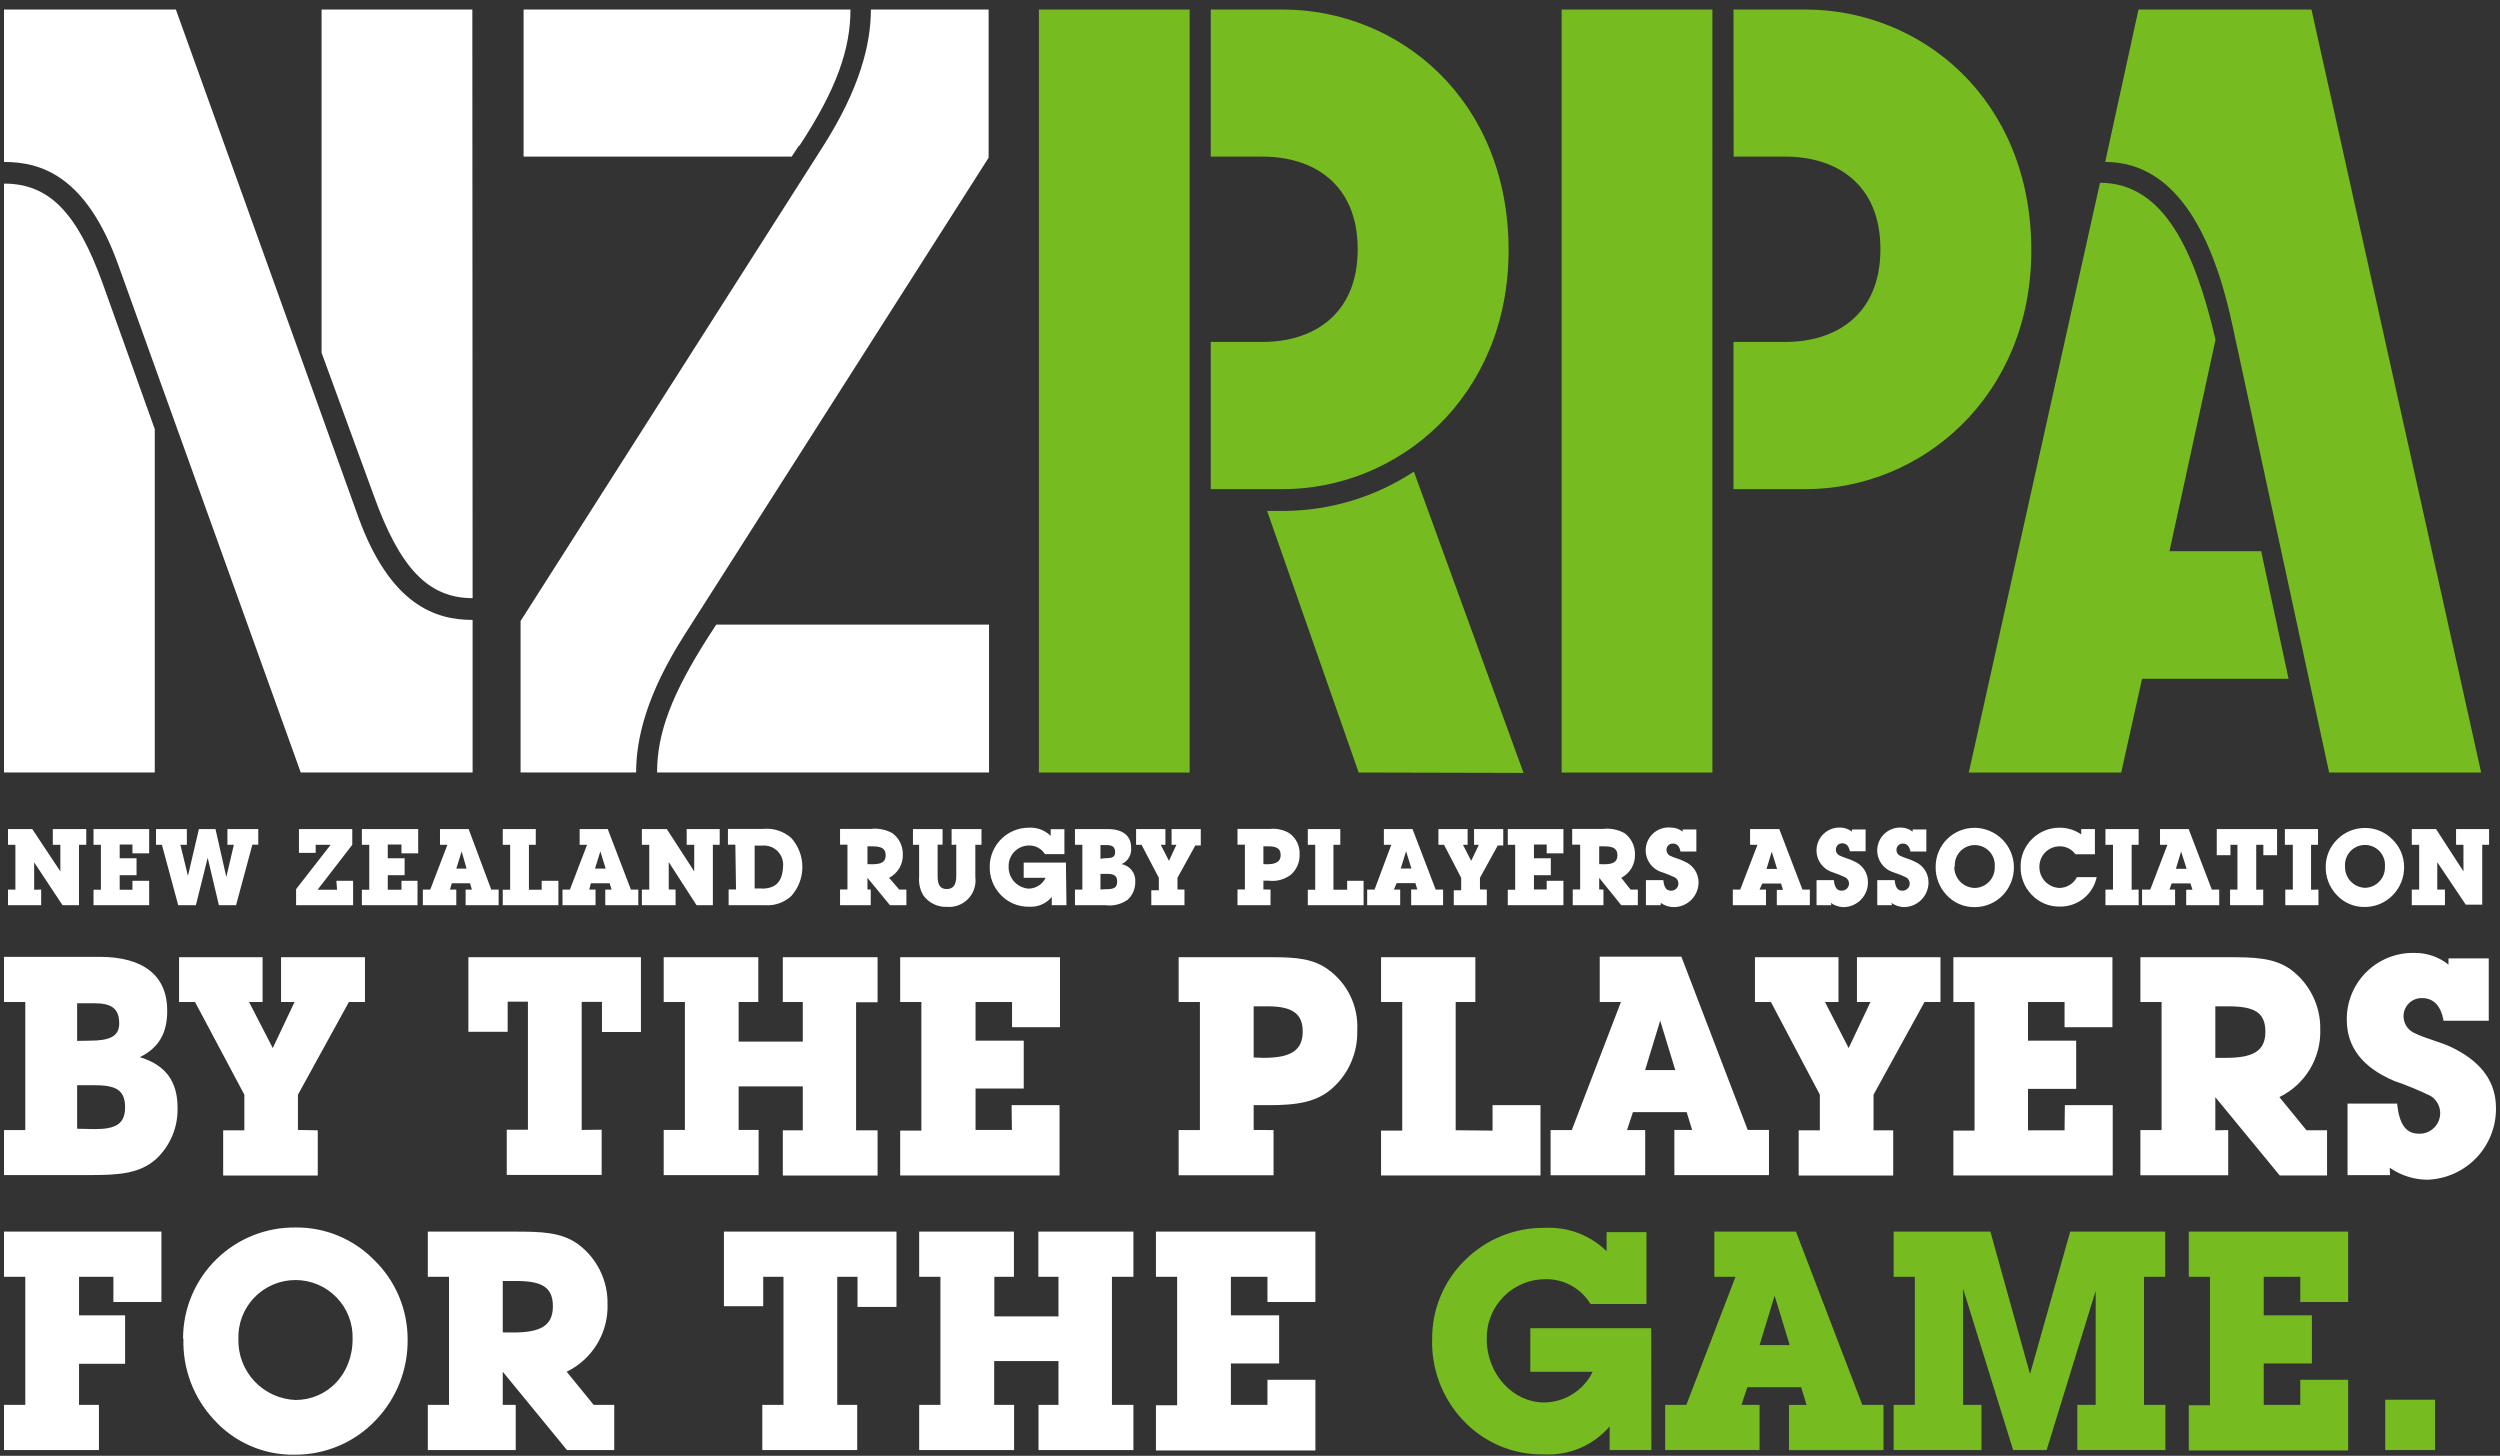
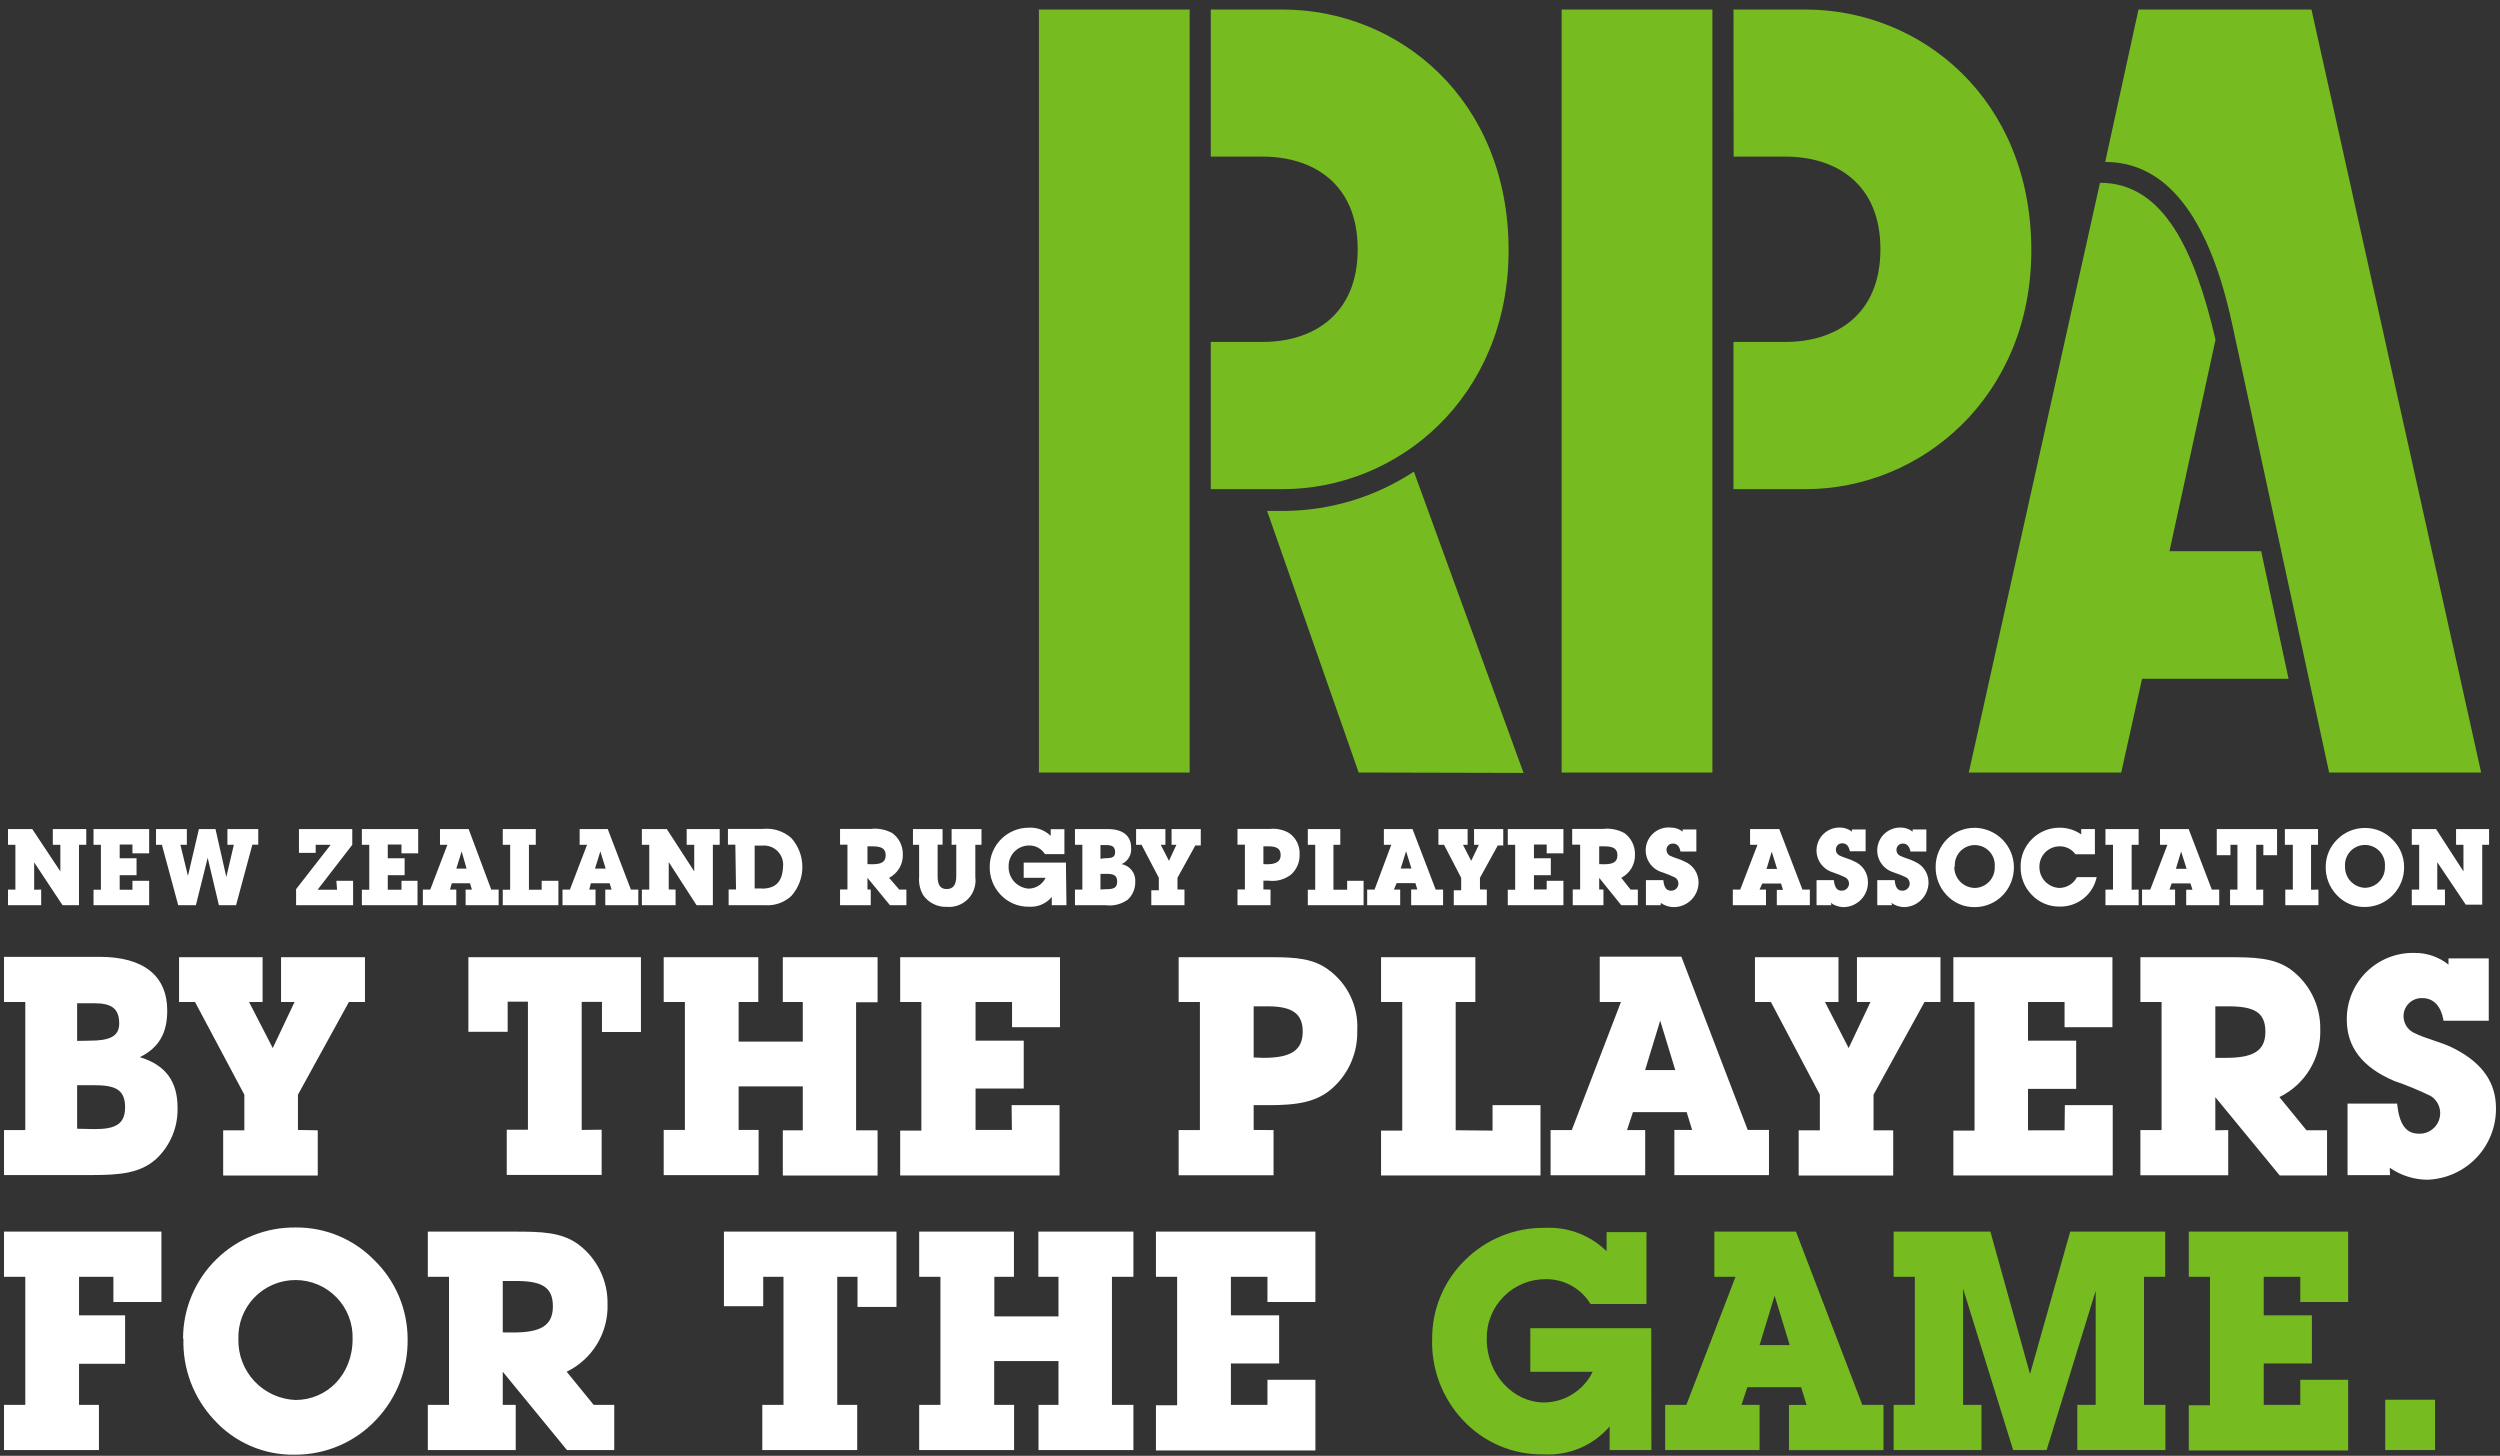
<svg xmlns="http://www.w3.org/2000/svg" width="249" height="145" viewBox="0 0 249 145" fill="none">
  <rect x="0" y="0" width="249" height="145" fill="#333333" stroke="none" />
  <path d="M238.02 116.308C239.107 117.066 240.397 117.482 241.722 117.501C243.575 117.452 245.334 116.677 246.621 115.344C247.907 114.011 248.618 112.226 248.599 110.374C248.599 107.868 247.286 105.947 244.628 104.537C243.276 103.786 241.722 103.531 240.34 102.826C240.039 102.657 239.79 102.408 239.623 102.105C239.456 101.803 239.377 101.46 239.394 101.115C239.418 100.642 239.627 100.198 239.978 99.879C240.328 99.559 240.79 99.392 241.264 99.412C242.36 99.412 243.126 100.163 243.374 101.663H247.879V95.458H243.869V96.074C242.913 95.31 241.722 94.9 240.498 94.911C239.612 94.887 238.73 95.043 237.906 95.369C237.081 95.694 236.331 96.182 235.7 96.805C235.069 97.427 234.57 98.17 234.234 98.989C233.897 99.808 233.729 100.687 233.741 101.573C233.741 104.296 235.302 106.315 238.456 107.658C239.699 108.083 240.915 108.584 242.097 109.158C242.387 109.34 242.626 109.592 242.791 109.891C242.957 110.191 243.044 110.527 243.043 110.869C243.043 111.144 242.988 111.416 242.881 111.669C242.774 111.922 242.617 112.15 242.419 112.341C242.222 112.533 241.988 112.682 241.731 112.781C241.475 112.88 241.201 112.926 240.926 112.917C239.612 112.917 238.966 111.964 238.749 109.916H233.816V117.043H238.043L238.02 116.308ZM220.646 105.362V100.23H221.93C224.498 100.23 225.632 100.808 225.632 102.766C225.632 104.724 224.348 105.362 221.682 105.362H220.646ZM220.646 112.579V109.278L227.058 117.073H231.774V112.572H229.724L227.028 109.271C228.287 108.658 229.341 107.695 230.063 106.496C230.785 105.298 231.145 103.916 231.098 102.518C231.117 101.35 230.853 100.195 230.331 99.15C229.808 98.106 229.041 97.202 228.094 96.516C226.428 95.368 224.438 95.338 221.93 95.338H213.183V99.802H215.293V112.557H213.183V117.058H221.93V112.557L220.646 112.579ZM205.63 112.579H201.988V108.453H206.786V103.651H201.988V99.802H205.63V102.308H210.398V95.338H194.555V99.802H196.665V112.609H194.555V117.073H210.428V110.074H205.66L205.63 112.579ZM186.604 112.579V109.031L191.68 99.802H193.271V95.338H184.952V99.802H186.296L184.126 104.387L181.769 99.802H183.113V95.338H174.794V99.802H176.385L181.258 109.031V112.579H179.148V117.081H188.564V112.579H186.604ZM166.857 106.577H163.854L165.356 101.656L166.857 106.577ZM162.638 110.771H167.991L168.539 112.542H166.767V117.043H176.19V112.542H174.073L167.466 95.286H159.334V99.802H161.444L156.549 112.557H154.439V117.058H163.862V112.557H162.052L162.638 110.771ZM144.986 112.572V99.802H146.946V95.338H137.553V99.802H139.663V112.609H137.553V117.073H153.433V110.074H148.658V112.609L144.986 112.572ZM124.864 105.324V100.23H126.268C128.626 100.23 129.752 100.905 129.752 102.736C129.752 104.694 128.468 105.362 125.84 105.362L124.864 105.324ZM124.864 112.542V110.074H126.366C129.151 110.074 131.171 109.796 132.763 108.333C133.552 107.615 134.176 106.735 134.593 105.753C135.011 104.772 135.211 103.712 135.18 102.646C135.249 101.461 135.016 100.278 134.501 99.208C133.986 98.138 133.207 97.217 132.237 96.531C130.795 95.488 129.054 95.338 126.756 95.338H117.393V99.802H119.511V112.557H117.393V117.058H126.846V112.557L124.864 112.542ZM100.785 112.542H97.166V108.415H101.964V103.651H97.166V99.802H100.8V102.308H105.575V95.338H89.658V99.802H91.768V112.609H89.658V117.073H105.53V110.074H100.755L100.785 112.542ZM68.215 112.542H66.105V117.043H75.558V112.542H73.568V108.205H79.957V112.579H77.968V117.081H87.406V112.579H85.266V99.825H87.406V95.338H77.968V99.802H79.957V103.741H73.568V99.802H75.528V95.338H66.105V99.802H68.215V112.542ZM57.936 112.542V99.787H59.956V102.788H63.837V95.338H46.651V102.766H50.563V99.765H52.582V112.519H50.473V117.021H59.925V112.519L57.936 112.542ZM29.675 112.542V109.031L34.75 99.802H36.35V95.338H27.993V99.802H29.337L27.167 104.387L24.809 99.802H26.154V95.338H17.834V99.802H19.426L24.337 109.031V112.579H22.227V117.081H31.649V112.579L29.675 112.542ZM7.683 112.422V108.085H9.365C11.475 108.085 12.459 108.513 12.459 110.284C12.459 111.934 11.535 112.459 9.455 112.459L7.683 112.422ZM7.683 103.674V99.922H9.395C11.145 99.922 11.873 100.478 11.873 101.941C11.873 103.224 10.927 103.651 8.937 103.651L7.683 103.674ZM0.4 117.036H9.125C12.001 117.036 13.983 116.848 15.574 115.415C16.267 114.761 16.813 113.967 17.176 113.086C17.54 112.206 17.713 111.258 17.684 110.306C17.684 107.68 16.46 106.06 13.93 105.294C15.83 104.349 16.656 102.909 16.656 100.65C16.656 97.229 14.358 95.301 9.898 95.301H0.4V99.802H2.518V112.557H0.4V117.036ZM126.238 139.926H122.597V135.8H127.402V131.006H122.597V127.172H126.238V129.678H131.013V122.67H115.133V127.172H117.243V139.964H115.133V144.465H131.013V137.428H126.238V139.926ZM93.667 139.926H91.55V144.428H101.003V139.926H99.021V135.56H105.425V139.926H103.436V144.428H112.888V139.926H110.749V127.172H112.888V122.67H103.421V127.172H105.425V131.111H99.036V127.172H100.988V122.67H91.55V127.172H93.667V139.926ZM83.389 139.926V127.172H85.408V130.173H89.29V122.67H72.104V130.098H76.016V127.172H78.035V139.926H75.925V144.428H85.378V139.926H83.389ZM50.075 132.709V127.585H51.366C53.934 127.585 55.068 128.162 55.068 130.12C55.068 132.079 53.776 132.716 51.118 132.716L50.075 132.709ZM50.075 139.926V136.625L56.472 144.428H61.179V139.926H59.13L56.442 136.625C57.7 136.013 58.754 135.049 59.477 133.851C60.199 132.653 60.558 131.271 60.511 129.873C60.531 128.705 60.268 127.549 59.745 126.504C59.222 125.46 58.455 124.556 57.508 123.871C55.871 122.723 53.874 122.67 51.366 122.67H42.611V127.172H44.721V139.926H42.611V144.428H51.366V139.926H50.075ZM23.743 133.384C23.716 132.62 23.842 131.859 24.115 131.145C24.389 130.431 24.803 129.78 25.334 129.23C25.865 128.68 26.501 128.242 27.205 127.943C27.909 127.645 28.666 127.491 29.431 127.491C30.196 127.491 30.953 127.645 31.656 127.943C32.36 128.242 32.997 128.68 33.528 129.23C34.058 129.78 34.473 130.431 34.746 131.145C35.02 131.859 35.146 132.62 35.118 133.384C35.118 136.933 32.55 139.439 29.434 139.439C27.882 139.378 26.415 138.71 25.35 137.579C24.286 136.448 23.709 134.944 23.743 133.392V133.384ZM18.27 133.324C18.179 136.323 19.28 139.237 21.333 141.427C22.353 142.548 23.603 143.437 24.996 144.034C26.39 144.63 27.896 144.921 29.412 144.886C30.916 144.888 32.406 144.582 33.787 143.987C35.169 143.393 36.414 142.521 37.446 141.427C39.511 139.262 40.643 136.374 40.599 133.384C40.599 131.907 40.302 130.444 39.724 129.084C39.146 127.724 38.3 126.495 37.236 125.469C36.225 124.444 35.02 123.632 33.69 123.08C32.361 122.529 30.934 122.249 29.495 122.258C28.025 122.233 26.564 122.501 25.199 123.046C23.834 123.591 22.59 124.402 21.542 125.432C20.494 126.462 19.661 127.69 19.093 129.045C18.525 130.4 18.232 131.855 18.232 133.324H18.27ZM7.871 139.926V135.837H12.459V131.006H7.871V127.172H11.295V129.678H16.077V122.67H0.4V127.172H2.518V139.926H0.4V144.428H9.853V139.926H7.871Z" fill="white" />
  <path d="M242.533 144.428V139.416H237.57V144.428H242.533ZM229.108 139.926H225.467V135.8H230.264V131.006H225.467V127.172H229.108V129.678H233.876V122.67H218.003V127.172H220.113V139.964H218.003V144.465H233.876V137.428H229.108V139.926ZM195.524 128.35L200.509 144.428H203.843L208.731 128.56V139.926H206.899V144.428H215.676V139.926H213.544V127.172H215.653V122.67H206.193L202.191 136.858L198.242 122.67H188.609V127.172H190.719V139.926H188.609V144.428H197.356V139.926H195.524V128.35ZM178.255 133.969H175.252L176.753 129.055L178.255 133.969ZM174.035 138.163H179.389L179.937 139.934H178.18V144.435H187.595V139.926H185.485L178.878 122.67H170.747V127.172H172.857L167.961 139.926H165.851V144.428H175.252V139.926H173.45L174.035 138.163ZM164.462 132.289H152.419V136.633H158.628C158.184 137.544 157.494 138.313 156.636 138.852C155.777 139.392 154.785 139.681 153.771 139.686C150.767 139.686 148.079 136.94 148.079 133.362C148.063 132.58 148.204 131.803 148.495 131.077C148.785 130.351 149.218 129.69 149.768 129.135C150.319 128.579 150.975 128.14 151.699 127.842C152.422 127.545 153.199 127.396 153.981 127.404C154.872 127.398 155.749 127.622 156.527 128.056C157.305 128.49 157.957 129.119 158.418 129.88H163.989V122.723H160.017V124.621C159.205 123.826 158.237 123.209 157.173 122.808C156.109 122.408 154.973 122.233 153.838 122.295C152.378 122.277 150.928 122.549 149.573 123.095C148.219 123.641 146.986 124.451 145.947 125.476C144.895 126.496 144.06 127.717 143.492 129.067C142.925 130.417 142.636 131.867 142.643 133.331C142.595 134.815 142.839 136.293 143.362 137.682C143.885 139.071 144.677 140.344 145.692 141.427C146.72 142.536 147.971 143.415 149.364 144.006C150.756 144.597 152.258 144.886 153.771 144.856C155.003 144.926 156.234 144.712 157.37 144.229C158.506 143.746 159.514 143.008 160.318 142.072V144.428H164.477L164.462 132.289Z" fill="#76BC21" />
  <path d="M242.752 88.603V85.875L245.592 90.104H247.23V84.143H247.912V82.574H244.623V84.143H245.36V86.789L242.63 82.574H240.213V84.143H240.951V88.603H240.213V90.158H243.517V88.603H242.752ZM233.566 86.312C233.543 86.037 233.577 85.761 233.667 85.501C233.756 85.24 233.899 85.001 234.085 84.798C234.272 84.596 234.499 84.434 234.751 84.323C235.003 84.213 235.276 84.156 235.552 84.156C235.827 84.156 236.1 84.213 236.352 84.323C236.605 84.434 236.831 84.596 237.018 84.798C237.205 85.001 237.347 85.24 237.437 85.501C237.526 85.761 237.561 86.037 237.538 86.312C237.551 86.582 237.509 86.853 237.415 87.107C237.321 87.362 237.176 87.594 236.99 87.791C236.804 87.989 236.581 88.147 236.332 88.256C236.084 88.365 235.816 88.423 235.545 88.426C235.003 88.405 234.491 88.171 234.121 87.775C233.75 87.379 233.551 86.853 233.566 86.312ZM231.641 86.312C231.617 87.353 232.005 88.363 232.719 89.122C233.076 89.514 233.513 89.825 234 90.035C234.488 90.244 235.014 90.347 235.545 90.336C236.068 90.335 236.586 90.228 237.067 90.022C237.548 89.815 237.982 89.514 238.343 89.135C239.069 88.382 239.467 87.371 239.449 86.325C239.445 85.815 239.34 85.311 239.138 84.843C238.937 84.374 238.643 83.951 238.275 83.597C237.92 83.234 237.495 82.947 237.026 82.752C236.557 82.558 236.053 82.46 235.545 82.465C235.039 82.463 234.537 82.561 234.068 82.753C233.6 82.945 233.174 83.227 232.815 83.584C232.447 83.934 232.154 84.356 231.952 84.822C231.75 85.288 231.645 85.79 231.641 86.298V86.312ZM230.18 88.617V84.143H230.876V82.574H227.573V84.143H228.365V88.603H227.614V90.158H230.917V88.603L230.18 88.617ZM224.72 88.617V84.143H225.43V85.18H226.795V82.574H220.789V85.18H222.154V84.143H222.85V88.603H222.113V90.158H225.416V88.603L224.72 88.617ZM217.785 86.53H216.721L217.239 84.811L217.785 86.53ZM216.298 87.989H218.168L218.372 88.617H217.745V90.158H221.034V88.603H220.297L217.99 82.574H215.137V84.143H215.874L214.168 88.603H213.349V90.158H216.639V88.603H216.079L216.298 87.989ZM212.312 88.617V84.143H213.008V82.574H209.704V84.143H210.455V88.603H209.704V90.158H213.008V88.603L212.312 88.617ZM208.885 87.362H206.865C206.698 87.685 206.446 87.957 206.135 88.146C205.825 88.336 205.468 88.438 205.104 88.44C204.571 88.415 204.067 88.186 203.698 87.799C203.33 87.413 203.124 86.9 203.125 86.366C203.117 86.095 203.165 85.826 203.264 85.574C203.363 85.322 203.512 85.092 203.702 84.898C203.891 84.705 204.118 84.552 204.369 84.448C204.619 84.344 204.888 84.291 205.159 84.293C205.462 84.292 205.762 84.363 206.033 84.501C206.303 84.638 206.537 84.838 206.715 85.084H208.653V82.574H207.288V83.106C206.656 82.666 205.902 82.432 205.131 82.438C204.109 82.435 203.127 82.837 202.401 83.556C202.035 83.91 201.745 84.334 201.547 84.803C201.35 85.272 201.251 85.776 201.255 86.284C201.239 86.801 201.326 87.315 201.511 87.798C201.696 88.28 201.975 88.721 202.333 89.094C202.691 89.481 203.126 89.788 203.611 89.995C204.095 90.202 204.618 90.304 205.145 90.295C206.007 90.312 206.848 90.027 207.522 89.488C208.195 88.95 208.658 88.193 208.831 87.348L208.885 87.362ZM194.702 86.325C194.68 86.051 194.714 85.775 194.803 85.514C194.893 85.254 195.036 85.014 195.222 84.812C195.409 84.609 195.636 84.448 195.888 84.337C196.14 84.226 196.413 84.169 196.689 84.169C196.964 84.169 197.237 84.226 197.489 84.337C197.742 84.448 197.968 84.609 198.155 84.812C198.342 85.014 198.484 85.254 198.574 85.514C198.663 85.775 198.697 86.051 198.675 86.325C198.688 86.595 198.646 86.864 198.553 87.118C198.46 87.371 198.317 87.603 198.132 87.8C197.948 87.997 197.725 88.156 197.479 88.265C197.232 88.375 196.965 88.434 196.695 88.44C196.421 88.436 196.149 88.378 195.897 88.269C195.645 88.16 195.417 88.001 195.226 87.803C195.036 87.606 194.887 87.372 194.787 87.116C194.688 86.859 194.641 86.586 194.648 86.312L194.702 86.325ZM192.791 86.325C192.768 87.367 193.155 88.376 193.87 89.135C194.227 89.528 194.663 89.839 195.151 90.048C195.638 90.258 196.165 90.36 196.695 90.349C197.219 90.348 197.737 90.241 198.217 90.035C198.698 89.829 199.133 89.527 199.494 89.149C200.21 88.39 200.601 87.382 200.586 86.339C200.572 85.315 200.159 84.336 199.436 83.61C198.712 82.885 197.734 82.469 196.709 82.451C196.196 82.444 195.687 82.539 195.211 82.731C194.735 82.922 194.302 83.207 193.937 83.567C193.572 83.928 193.283 84.358 193.087 84.831C192.89 85.305 192.789 85.813 192.791 86.325ZM188.382 89.926C188.757 90.195 189.204 90.343 189.665 90.349C190.316 90.335 190.934 90.065 191.387 89.597C191.839 89.13 192.089 88.503 192.081 87.853C192.076 87.418 191.944 86.995 191.702 86.634C191.459 86.273 191.117 85.99 190.716 85.821C190.239 85.561 189.693 85.466 189.215 85.22C189.109 85.162 189.022 85.074 188.964 84.968C188.906 84.861 188.88 84.741 188.887 84.62C188.889 84.537 188.907 84.455 188.942 84.38C188.976 84.304 189.025 84.236 189.086 84.18C189.148 84.124 189.22 84.081 189.298 84.053C189.376 84.026 189.46 84.014 189.542 84.02C189.925 84.02 190.184 84.293 190.28 84.811H191.863V82.615H190.498V82.833C190.16 82.566 189.741 82.422 189.31 82.424C188.758 82.41 188.219 82.597 187.794 82.95C187.369 83.303 187.087 83.798 187 84.344C186.913 84.889 187.027 85.448 187.322 85.915C187.616 86.382 188.071 86.727 188.601 86.885C189.039 87.03 189.467 87.203 189.884 87.403C189.983 87.469 190.064 87.558 190.121 87.663C190.179 87.767 190.209 87.884 190.211 88.003C190.21 88.099 190.189 88.194 190.15 88.282C190.111 88.37 190.055 88.449 189.985 88.515C189.915 88.581 189.833 88.633 189.743 88.667C189.653 88.701 189.557 88.716 189.461 88.712C188.996 88.712 188.778 88.371 188.71 87.662H186.976V90.158H188.45L188.382 89.926ZM182.349 89.926C182.722 90.198 183.17 90.346 183.632 90.349C183.957 90.344 184.278 90.274 184.575 90.144C184.873 90.014 185.142 89.826 185.367 89.592C185.592 89.357 185.768 89.08 185.885 88.777C186.002 88.474 186.057 88.15 186.048 87.826C186.044 87.391 185.913 86.966 185.671 86.605C185.428 86.244 185.084 85.962 184.683 85.793C184.205 85.534 183.659 85.439 183.181 85.193C183.076 85.134 182.989 85.046 182.931 84.94C182.873 84.834 182.846 84.714 182.854 84.593C182.855 84.51 182.874 84.428 182.908 84.353C182.942 84.277 182.992 84.209 183.053 84.153C183.114 84.097 183.186 84.054 183.264 84.026C183.343 83.999 183.426 83.987 183.509 83.993C183.891 83.993 184.15 84.266 184.246 84.784H185.816V82.615H184.451V82.833C184.113 82.566 183.694 82.422 183.263 82.424C182.711 82.41 182.172 82.597 181.747 82.95C181.322 83.303 181.039 83.798 180.953 84.344C180.866 84.889 180.98 85.448 181.275 85.915C181.569 86.382 182.024 86.727 182.553 86.885C182.988 87.027 183.412 87.201 183.823 87.403C183.926 87.466 184.012 87.554 184.072 87.659C184.131 87.764 184.163 87.882 184.164 88.003C184.162 88.099 184.142 88.194 184.103 88.282C184.064 88.37 184.008 88.449 183.938 88.515C183.868 88.581 183.786 88.633 183.695 88.667C183.605 88.701 183.51 88.716 183.413 88.712C182.949 88.712 182.731 88.371 182.649 87.662H180.929V90.158H182.403L182.349 89.926ZM176.998 86.544H175.947L176.465 84.825L176.998 86.544ZM175.523 88.003H177.393L177.585 88.63H176.97V90.158H180.26V88.603H179.523L177.216 82.574H174.308V84.143H175.046L173.326 88.603H172.588V90.158H175.892V88.603H175.25L175.523 88.003ZM165.408 89.926C165.805 90.212 166.284 90.36 166.773 90.349C167.421 90.331 168.037 90.06 168.486 89.593C168.936 89.126 169.183 88.501 169.176 87.853C169.171 87.418 169.039 86.995 168.796 86.634C168.554 86.273 168.211 85.99 167.811 85.821C167.347 85.561 166.801 85.466 166.309 85.22C166.206 85.159 166.12 85.071 166.063 84.965C166.005 84.86 165.977 84.74 165.982 84.62C165.983 84.537 166.002 84.455 166.036 84.38C166.07 84.304 166.119 84.236 166.181 84.18C166.242 84.124 166.314 84.081 166.392 84.053C166.471 84.026 166.554 84.014 166.637 84.02C167.019 84.02 167.292 84.293 167.374 84.811H168.957V82.615H167.592V82.833C167.256 82.564 166.836 82.42 166.405 82.424C165.838 82.371 165.272 82.531 164.818 82.873C164.364 83.216 164.054 83.715 163.949 84.274C163.845 84.833 163.954 85.411 164.254 85.894C164.554 86.377 165.024 86.73 165.572 86.885C166.005 87.032 166.429 87.205 166.842 87.403C166.943 87.466 167.027 87.555 167.084 87.66C167.142 87.765 167.171 87.883 167.169 88.003C167.169 88.1 167.15 88.195 167.112 88.284C167.073 88.373 167.017 88.453 166.947 88.52C166.877 88.586 166.794 88.638 166.703 88.671C166.612 88.704 166.515 88.718 166.418 88.712C165.968 88.712 165.736 88.371 165.668 87.662H163.934V90.158H165.408V89.926ZM159.279 86.066V84.293H159.73C160.631 84.293 161.095 84.484 161.095 85.18C161.095 85.875 160.644 86.08 159.73 86.08L159.279 86.066ZM159.279 88.59V87.43L161.477 90.158H163.129V88.603H162.405L161.477 87.43C161.906 87.211 162.262 86.873 162.504 86.457C162.746 86.041 162.863 85.565 162.842 85.084C162.848 84.677 162.758 84.274 162.577 83.908C162.397 83.543 162.132 83.226 161.805 82.983C161.148 82.621 160.393 82.473 159.648 82.561H156.59V84.129H157.382V88.59H156.645V90.158H159.702V88.603L159.279 88.59ZM154.051 88.59H152.782V87.171H154.461V85.48H152.782V84.116H154.051V84.989H155.716V82.574H150.174V84.143H150.911V88.617H150.174V90.158H155.716V87.73H154.051V88.59ZM147.403 88.59V87.43L149.178 84.211H149.724V82.574H146.816V84.143H147.294L146.53 85.739L145.711 84.143H146.175V82.574H143.267V84.143H143.827L145.533 87.43V88.671H144.796V90.158H148.086V88.603L147.403 88.59ZM140.578 86.503H139.513L140.046 84.784L140.578 86.503ZM139.104 87.962H140.974L141.165 88.59H140.551V90.158H143.731V88.603H142.994L140.687 82.574H137.834V84.143H138.571L136.906 88.603H136.169V90.158H139.459V88.603H138.831L139.104 87.962ZM132.811 88.617V84.143H133.493V82.574H130.258V84.143H130.995V88.617H130.258V90.158H135.814V87.73H134.176V88.617H132.811ZM125.835 86.066V84.293H126.327C127.159 84.293 127.555 84.525 127.555 85.166C127.555 85.807 127.105 86.08 126.19 86.08L125.835 86.066ZM125.835 88.59V87.717H126.368C126.761 87.767 127.16 87.738 127.542 87.633C127.924 87.528 128.281 87.347 128.593 87.103C128.87 86.853 129.09 86.545 129.236 86.201C129.383 85.857 129.452 85.485 129.439 85.111C129.462 84.699 129.381 84.288 129.202 83.915C129.023 83.543 128.752 83.223 128.415 82.983C127.836 82.64 127.161 82.491 126.491 82.561H123.255V84.129H123.992V88.59H123.255V90.158H126.545V88.603L125.835 88.59ZM117.276 88.59V87.43L119.051 84.211H119.597V82.574H116.689V84.143H117.167L116.43 85.739L115.611 84.143H116.075V82.574H113.154V84.143H113.7L115.42 87.43V88.671H114.669V90.158H117.973V88.603L117.276 88.59ZM109.605 88.59V87.035H110.192C110.929 87.035 111.27 87.185 111.27 87.799C111.27 88.412 110.943 88.562 110.233 88.562L109.605 88.59ZM109.605 85.534V84.17H110.205C110.806 84.17 111.065 84.361 111.065 84.879C111.065 85.398 110.738 85.48 110.042 85.48L109.605 85.534ZM107.066 90.158H110.11C110.896 90.263 111.692 90.063 112.335 89.599C112.575 89.372 112.765 89.096 112.892 88.791C113.019 88.485 113.08 88.156 113.072 87.826C113.102 87.416 112.979 87.009 112.727 86.684C112.475 86.359 112.112 86.139 111.707 86.066C112.017 85.93 112.276 85.7 112.447 85.409C112.619 85.117 112.694 84.779 112.662 84.443C112.662 83.256 111.857 82.574 110.315 82.574H107.066V84.143H107.803V88.603H107.066V90.158ZM106.165 85.916H101.96V87.43H104.145C103.991 87.75 103.752 88.02 103.452 88.211C103.153 88.401 102.807 88.504 102.452 88.508C101.895 88.469 101.376 88.215 101.004 87.8C100.632 87.385 100.436 86.841 100.459 86.284C100.453 86.012 100.503 85.741 100.604 85.488C100.706 85.234 100.857 85.004 101.049 84.811C101.242 84.617 101.471 84.465 101.724 84.362C101.976 84.258 102.247 84.207 102.52 84.211C102.831 84.209 103.138 84.287 103.411 84.437C103.683 84.588 103.912 84.806 104.076 85.07H106.015V82.588H104.65V83.256C104.367 82.977 104.029 82.76 103.658 82.619C103.286 82.478 102.89 82.417 102.493 82.438C101.982 82.434 101.475 82.531 101.002 82.723C100.529 82.915 100.098 83.199 99.734 83.557C99.37 83.916 99.081 84.342 98.882 84.812C98.683 85.283 98.579 85.787 98.575 86.298C98.549 87.34 98.936 88.351 99.653 89.108C100.014 89.495 100.452 89.802 100.938 90.009C101.425 90.216 101.95 90.318 102.479 90.308C102.909 90.338 103.339 90.266 103.735 90.097C104.131 89.929 104.482 89.669 104.759 89.34V90.158H106.219L106.165 85.916ZM95.244 84.129V87.266C95.244 88.126 94.944 88.549 94.289 88.549C93.634 88.549 93.388 88.126 93.388 87.266V84.129H93.879V82.574H90.931V84.143H91.545V87.348C91.49 87.981 91.634 88.615 91.955 89.162C92.217 89.537 92.57 89.839 92.98 90.042C93.391 90.245 93.845 90.341 94.302 90.322C94.696 90.356 95.092 90.302 95.462 90.162C95.831 90.023 96.164 89.802 96.437 89.517C96.71 89.231 96.914 88.888 97.036 88.513C97.158 88.137 97.195 87.739 97.142 87.348V84.143H97.756V82.574H94.78V84.143L95.244 84.129ZM86.399 86.066V84.293H86.849C87.75 84.293 88.214 84.484 88.214 85.18C88.214 85.875 87.764 86.08 86.849 86.08L86.399 86.066ZM86.399 88.59V87.43L88.638 90.158H90.276V88.603H89.566L88.556 87.43C88.984 87.211 89.341 86.873 89.583 86.457C89.825 86.041 89.942 85.565 89.921 85.084C89.927 84.677 89.836 84.274 89.656 83.908C89.476 83.543 89.211 83.226 88.883 82.983C88.226 82.621 87.472 82.473 86.726 82.561H83.669V84.129H84.406V88.59H83.669V90.158H86.726V88.603L86.399 88.59ZM75.915 88.494H75.164V84.225H75.888C76.174 84.194 76.463 84.228 76.734 84.324C77.005 84.421 77.251 84.577 77.453 84.782C77.655 84.986 77.808 85.234 77.901 85.506C77.994 85.778 78.025 86.067 77.99 86.353C77.922 87.826 77.253 88.508 75.847 88.508L75.915 88.494ZM73.308 88.59H72.571V90.158H76.202C76.679 90.193 77.158 90.128 77.609 89.969C78.061 89.809 78.474 89.558 78.823 89.231C79.527 88.437 79.916 87.413 79.916 86.353C79.916 85.292 79.527 84.268 78.823 83.475C78.438 83.131 77.985 82.872 77.493 82.715C77.002 82.557 76.483 82.505 75.97 82.561H72.502V84.129H73.24L73.308 88.59ZM66.606 88.59V85.862L69.377 90.158H71.001V84.143H71.683V82.574H68.394V84.143H69.144V86.789L66.414 82.574H63.93V84.143H64.667V88.603H63.93V90.158H67.288V88.603L66.606 88.59ZM60.326 86.516H59.261L59.794 84.798L60.326 86.516ZM58.852 87.976H60.722L60.913 88.603H60.285V90.158H63.575V88.603H62.838L60.531 82.574H57.733V84.143H58.47L56.764 88.603H56.026V90.158H59.316V88.603H58.688L58.852 87.976ZM52.682 88.617V84.143H53.364V82.574H50.075V84.143H50.812V88.617H50.075V90.158H55.617V87.73H53.951V88.617H52.682ZM46.471 86.516H45.447L45.98 84.798L46.471 86.516ZM44.997 87.976H46.812L47.003 88.603H46.375V90.158H49.665V88.603H48.928L46.676 82.574H43.823V84.143H44.56L42.853 88.603H42.116V90.158H45.447V88.603H44.819L44.997 87.976ZM39.987 88.617H38.622V87.171H40.301V85.48H38.622V84.116H39.987V84.989H41.652V82.574H36.042V84.143H36.779V88.617H36.042V90.158H41.584V87.73H39.987V88.617ZM33.571 88.617H31.633L35.086 84.143V82.574H29.776V84.948H31.442V84.143H32.93L29.49 88.562V90.158H35.168V87.73H33.503L33.571 88.617ZM19.511 90.158L20.685 85.439L21.804 90.158H23.511L25.135 84.129H25.722V82.574H22.651V84.143H23.292L22.541 87.348L21.463 82.574H19.811L18.719 87.239L17.968 84.143H18.61V82.574H15.539V84.143H16.126L17.75 90.158H19.511ZM13.191 88.617H11.921V87.171H13.6V85.48H11.921V84.116H13.191V84.989H14.856V82.574H9.314V84.143H10.051V88.617H9.314V90.158H14.856V87.73H13.191V88.617ZM3.403 88.617V85.889L6.229 90.158H7.867V84.143H8.591V82.574H5.26V84.143H6.011V86.789L3.212 82.574H0.796V84.143H1.533V88.603H0.796V90.158H4.1V88.603L3.403 88.617Z" fill="white" />
  <path d="M135.322 76.941L126.204 50.888H127.965C132.539 50.846 137.004 49.487 140.824 46.973L151.744 76.982L135.322 76.941ZM120.594 0.95H127.746C139.267 0.95 150.256 9.83 150.256 24.93C150.256 39.484 139.336 48.719 127.746 48.719H120.594V34.055H125.781C130.654 34.055 135.227 31.45 135.227 24.821C135.227 18.192 130.654 15.6 125.781 15.6H120.594V0.95ZM103.476 0.95H118.491V76.941H103.476V0.95ZM172.657 0.95H179.823C191.331 0.95 202.319 9.83 202.319 24.93C202.319 39.484 191.399 48.719 179.823 48.719H172.657V34.055H177.858C182.731 34.055 187.29 31.45 187.29 24.821C187.29 18.192 182.731 15.6 177.858 15.6H172.67L172.657 0.95ZM155.539 0.95H170.555V76.941H155.539V0.95ZM231.982 76.941L222.331 32.309C219.437 18.86 214.032 16.132 209.677 16.132L212.994 0.95H230.221L247.121 76.941H231.982ZM213.349 67.611L211.274 76.941H196.095L209.158 18.205C215.492 18.205 218.591 24.93 220.666 33.837L216.079 54.898H225.211L227.942 67.611H213.349Z" fill="#76BC21" />
-   <path d="M47.072 59.576C42.621 59.576 39.809 56.534 37.23 49.359L32.029 35.133V0.95H47.044L47.072 59.576ZM0.4 76.94V18.287C4.864 18.287 7.662 21.11 10.242 28.271L15.416 42.744V76.94H0.4ZM29.954 76.94L11.812 26.471C8.591 17.441 4.031 16.131 0.4 16.131V0.95H17.518L35.66 51.419C38.881 60.34 43.441 61.745 47.072 61.745V76.94H29.954ZM65.445 76.94C65.445 73.025 66.892 69.124 70.632 63.3L71.342 62.209H98.507V76.94H65.445ZM79.573 14.508L78.85 15.6H52.15V0.95H84.706C84.706 4.851 83.341 8.875 79.628 14.508H79.573ZM68.23 63.15C64.394 69.124 63.357 73.571 63.357 76.94H51.849V61.854L81.88 14.726C85.703 8.766 86.74 4.305 86.74 0.95H98.466V15.709L68.23 63.15Z" fill="white" />
</svg>